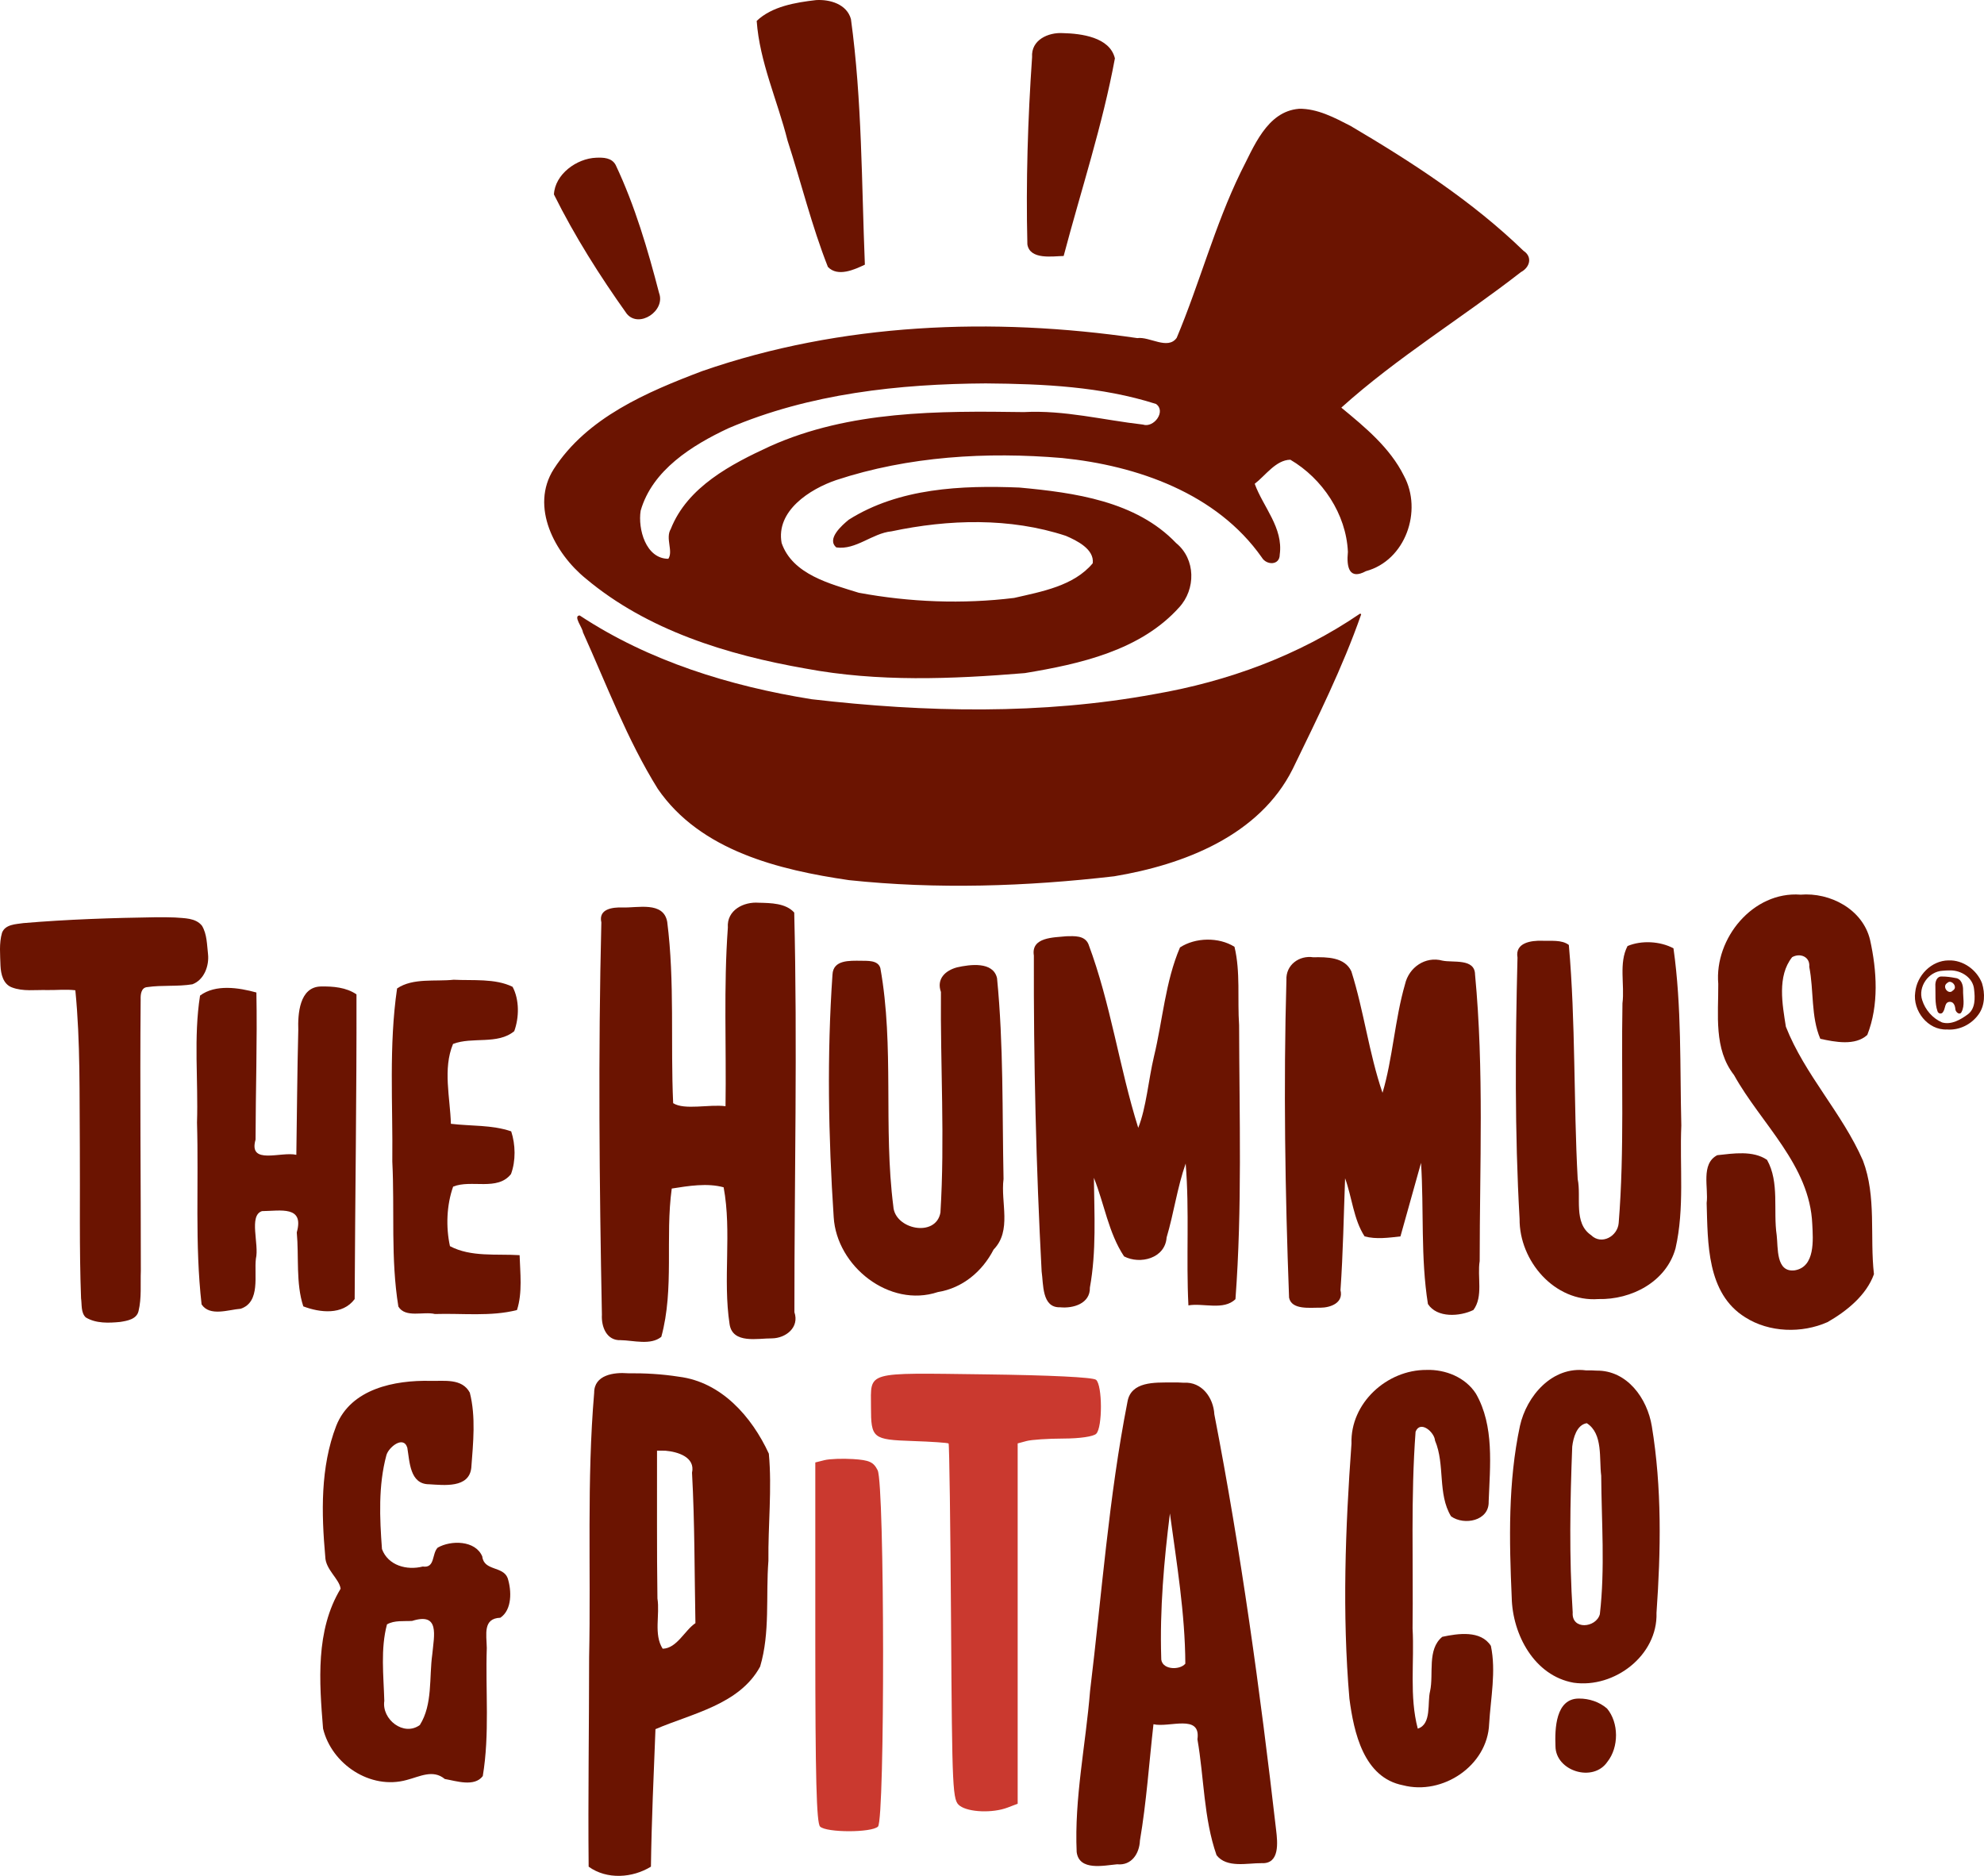
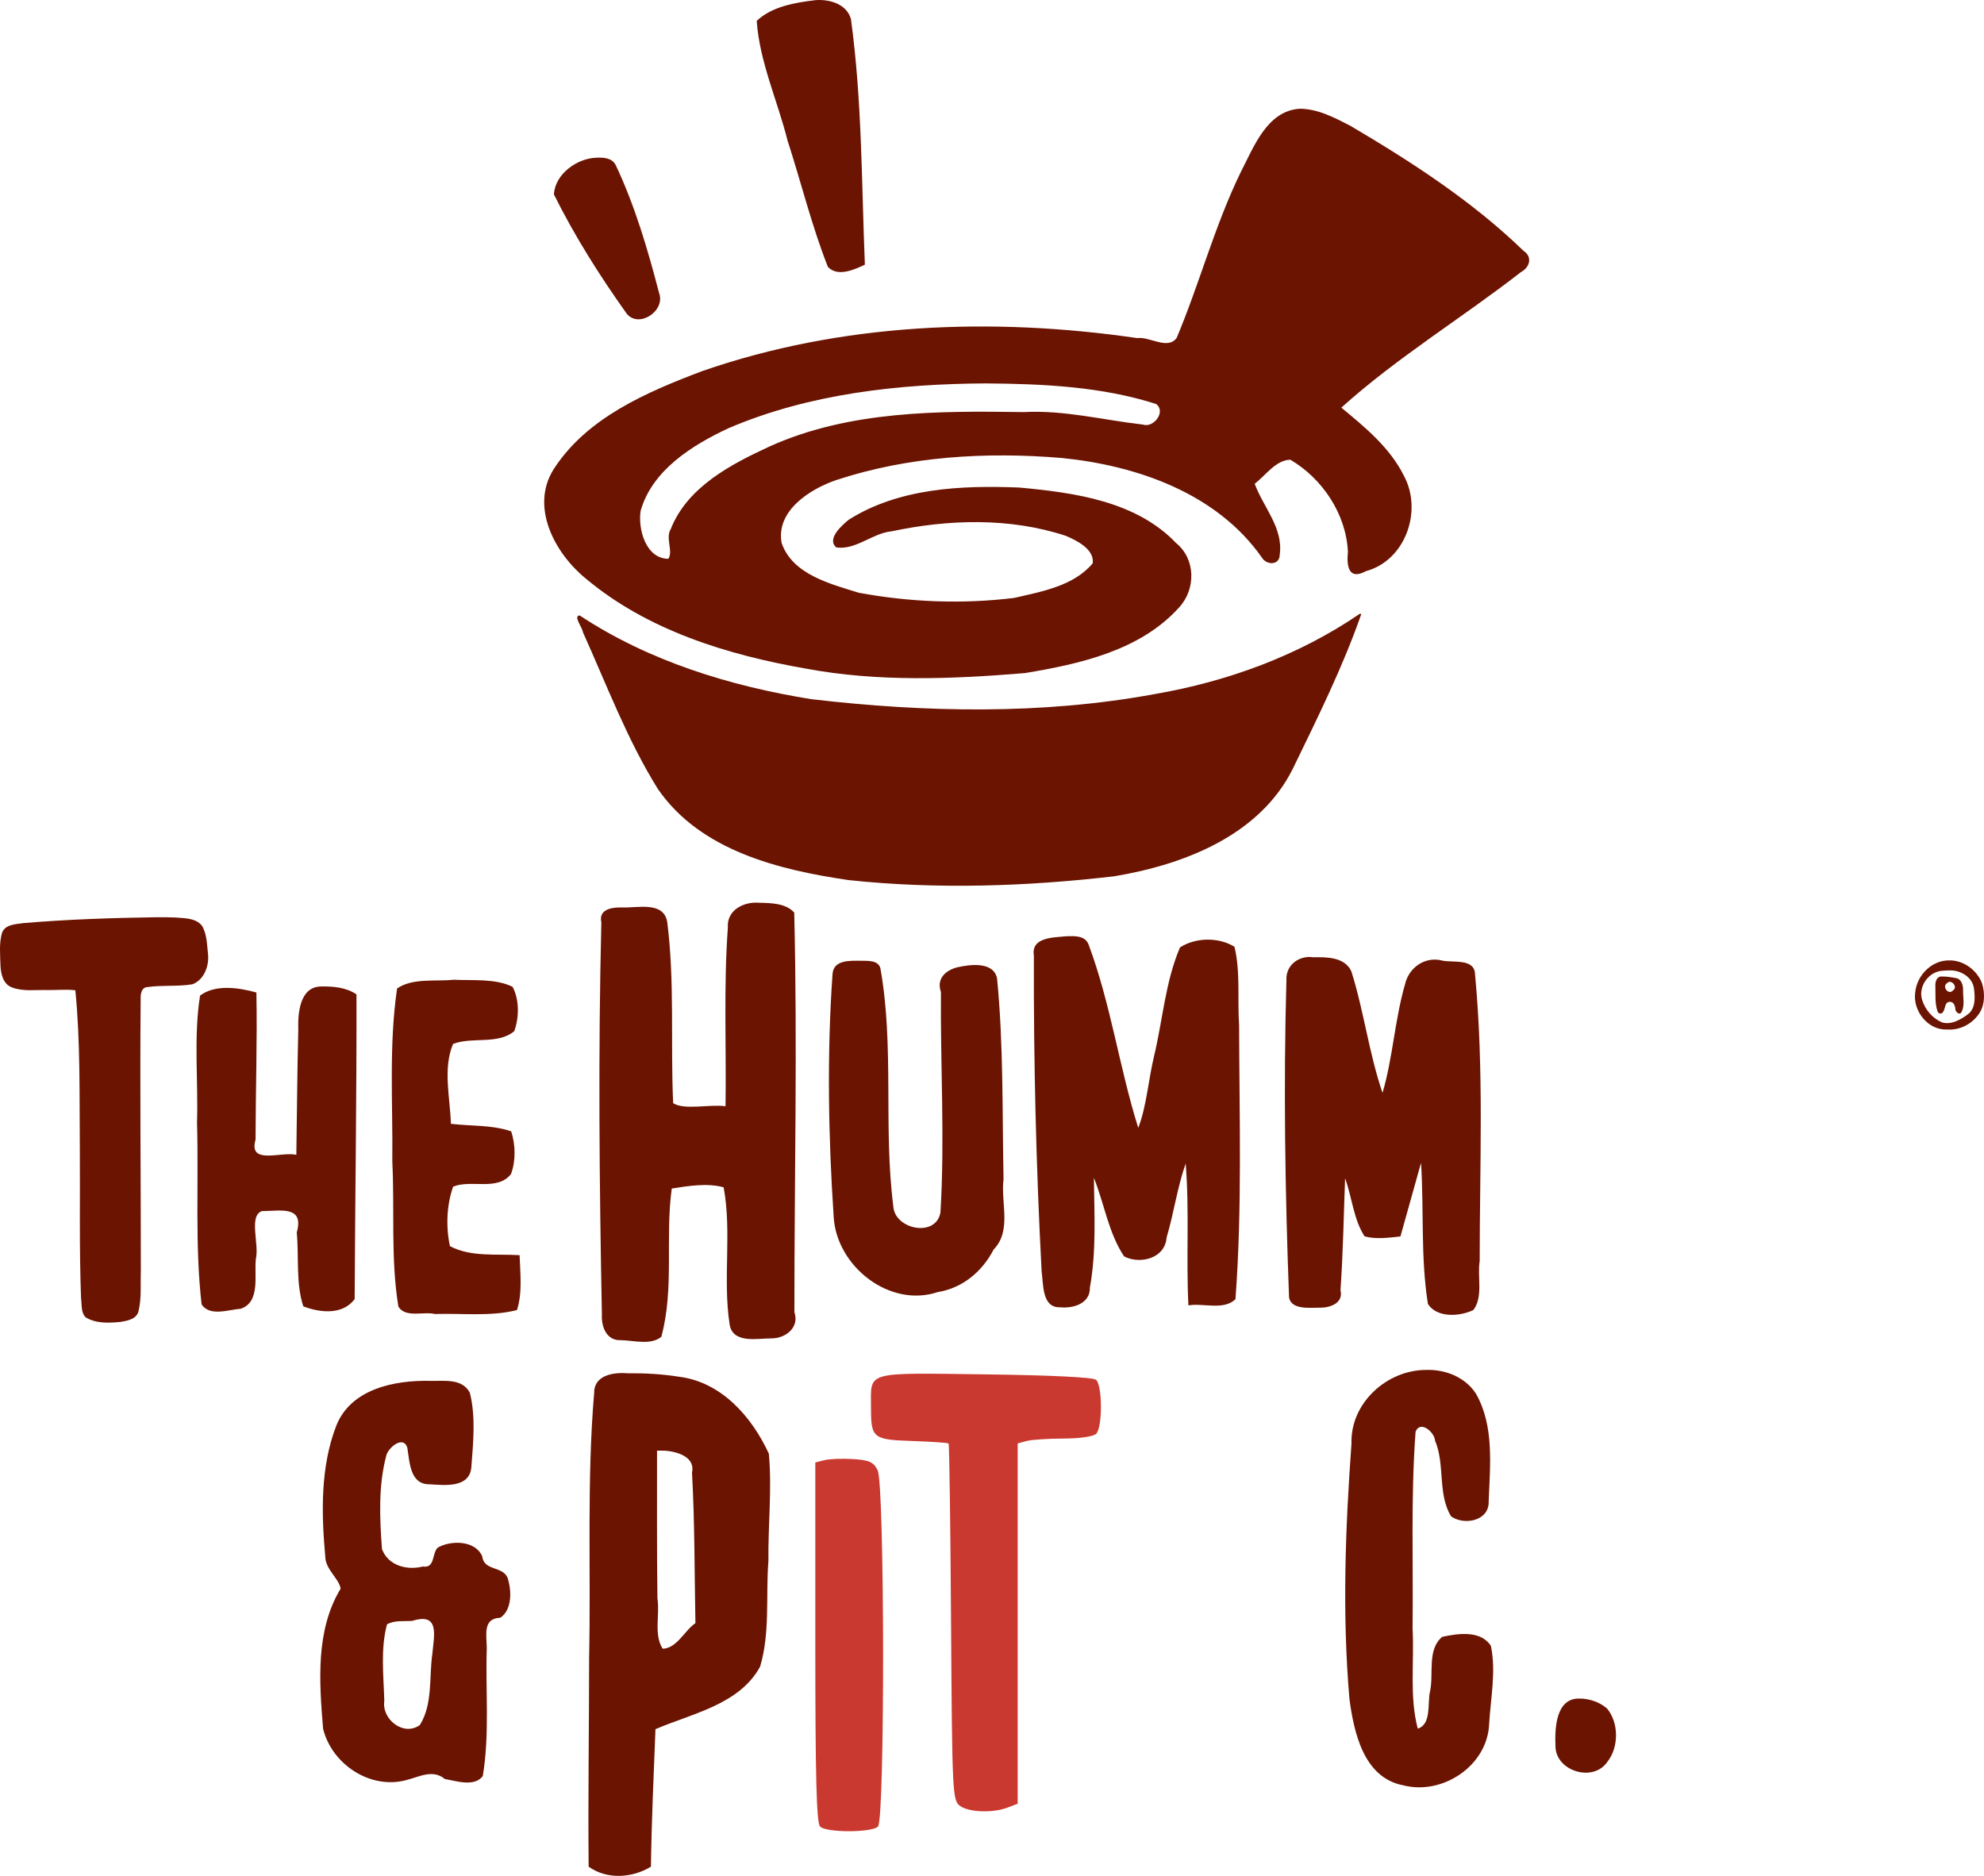
<svg xmlns="http://www.w3.org/2000/svg" xmlns:ns1="http://www.inkscape.org/namespaces/inkscape" xmlns:ns2="http://sodipodi.sourceforge.net/DTD/sodipodi-0.dtd" id="svg2" version="1.1" ns1:version="0.91 r13725" width="130" height="122.919" viewBox="0 0 130 122.919" ns2:docname="thehummuspitaco.svg">
  <defs id="defs6" />
  <ns2:namedview pagecolor="#ffffff" bordercolor="#666666" borderopacity="1" objecttolerance="10" gridtolerance="10" guidetolerance="10" ns1:pageopacity="0" ns1:pageshadow="2" ns1:window-width="1637" ns1:window-height="915" id="namedview4" showgrid="false" fit-margin-top="0" fit-margin-left="0" fit-margin-right="0" fit-margin-bottom="0" ns1:zoom="0.65186406" ns1:cx="181.62792" ns1:cy="192.66186" ns1:window-x="0" ns1:window-y="0" ns1:window-maximized="0" ns1:current-layer="svg2" />
  <g id="g4138" transform="matrix(0.26,0,0,0.26,-1.698,-4.54)">
    <path style="fill:#ca392f" d="m 213.2,477.8 c -0.898,-0.898 -1.2,-12.596 -1.2,-46.481 l 0,-45.281 2.316,-0.581 c 1.274,-0.32 4.526,-0.441 7.226,-0.269 4.072,0.259 5.125,0.739 6.169,2.812 1.774,3.521 1.857,88.032 0.089,89.8 -1.566,1.566 -13.034,1.566 -14.6,0 z m 35.241,-5.219 c -1.864,-1.363 -1.953,-3.204 -2.23,-46.206 -0.159,-24.633 -0.437,-44.935 -0.619,-45.116 -0.181,-0.181 -4.252,-0.462 -9.046,-0.623 -10.11,-0.34 -10.515,-0.673 -10.515,-8.636 0,-9.045 -1.755,-8.546 28.684,-8.165 16.524,0.207 27.264,0.733 28.035,1.372 1.611,1.337 1.651,11.992 0.05,13.592 -0.703,0.703 -4.118,1.206 -8.25,1.214 -3.877,0.008 -8.062,0.285 -9.3,0.617 l -2.25,0.603 0,45.408 0,45.408 -2.565,0.975 c -3.728,1.417 -9.753,1.194 -11.994,-0.444 z" id="path4142" ns1:connector-curvature="0" ns2:nodetypes="cscssssccsscssssscscccss" />
  </g>
  <path style="fill:#6b1401;fill-opacity:1;stroke:none;stroke-width:0;stroke-linejoin:round;stroke-miterlimit:4;stroke-dasharray:none;stroke-opacity:1" d="m 10.27,60.103 c -2.915,0.044 -5.832,0.138 -8.738,0.385 -0.494,0.074 -1.184,0.077 -1.398,0.629 -0.204,0.699 -0.121,1.445 -0.102,2.164 0.026,0.543 0.171,1.2 0.741,1.417 0.737,0.286 1.554,0.152 2.326,0.177 0.607,0.009 1.249,-0.06 1.838,0.015 0.337,3.414 0.262,6.852 0.294,10.28 0.023,3.302 -0.043,6.606 0.08,9.907 0.062,0.411 -0.019,0.931 0.306,1.247 0.669,0.406 1.506,0.372 2.258,0.298 0.458,-0.073 1.077,-0.173 1.202,-0.709 0.209,-0.861 0.117,-1.762 0.151,-2.64 0.002,-5.931 -0.063,-11.862 -0.012,-17.792 -0.011,-0.31 0.03,-0.771 0.434,-0.8 0.975,-0.142 1.979,-0.024 2.955,-0.184 0.768,-0.284 1.107,-1.205 1.026,-1.971 -0.073,-0.625 -0.064,-1.308 -0.395,-1.863 -0.416,-0.528 -1.174,-0.492 -1.779,-0.544 -0.395,-0.016 -0.791,-0.017 -1.186,-0.015 z" id="path4154" ns1:connector-curvature="0" />
  <path style="fill:#6b1401;fill-opacity:1;stroke:none;stroke-width:0;stroke-linejoin:round;stroke-miterlimit:4;stroke-dasharray:none;stroke-opacity:1" d="m 21.02,64.641 c -1.408,0.03 -1.51,1.817 -1.475,2.855 -0.07,2.725 -0.085,5.451 -0.128,8.176 -0.987,-0.237 -3.157,0.698 -2.672,-0.996 0.005,-3.209 0.116,-6.454 0.055,-9.641 -1.156,-0.32 -2.675,-0.555 -3.692,0.202 -0.431,2.735 -0.112,5.558 -0.199,8.323 0.118,3.965 -0.149,7.97 0.3,11.912 0.538,0.816 1.764,0.344 2.562,0.286 1.32,-0.444 0.869,-2.22 0.996,-3.278 0.227,-0.947 -0.487,-2.832 0.399,-3.119 1.222,-0.014 2.779,-0.375 2.28,1.394 0.149,1.595 -0.072,3.326 0.428,4.847 1.086,0.413 2.574,0.588 3.365,-0.478 0.03,-6.653 0.135,-13.326 0.119,-19.967 -0.684,-0.465 -1.535,-0.53 -2.337,-0.517 z" id="path4156" ns1:connector-curvature="0" />
  <path style="fill:#6b1401;fill-opacity:1;stroke:none;stroke-width:0;stroke-linejoin:round;stroke-miterlimit:4;stroke-dasharray:none;stroke-opacity:1" d="m 29.726,64.199 c -1.206,0.13 -2.667,-0.134 -3.707,0.57 -0.549,3.741 -0.271,7.57 -0.313,11.344 0.158,3.161 -0.114,6.377 0.398,9.504 0.464,0.766 1.66,0.3 2.394,0.486 1.774,-0.057 3.669,0.18 5.377,-0.261 0.37,-1.141 0.207,-2.448 0.172,-3.595 -1.506,-0.095 -3.195,0.138 -4.564,-0.591 -0.274,-1.256 -0.22,-2.69 0.208,-3.899 1.184,-0.487 2.899,0.309 3.792,-0.825 0.323,-0.871 0.296,-1.937 0.013,-2.798 -1.261,-0.434 -2.641,-0.336 -3.951,-0.495 -0.05,-1.717 -0.539,-3.596 0.14,-5.233 1.267,-0.489 2.92,0.068 4.011,-0.837 0.325,-0.894 0.343,-2.055 -0.108,-2.906 -1.142,-0.563 -2.621,-0.399 -3.86,-0.464 z" id="path4158" ns1:connector-curvature="0" />
-   <path style="fill:#6b1401;fill-opacity:1;stroke:none;stroke-width:0;stroke-linejoin:round;stroke-miterlimit:4;stroke-dasharray:none;stroke-opacity:1" d="m 49.727,59.154 c -0.998,-0.082 -2.119,0.484 -2.035,1.629 -0.283,3.892 -0.093,7.803 -0.153,11.703 -1.072,-0.14 -2.686,0.273 -3.431,-0.199 -0.179,-3.954 0.111,-7.95 -0.389,-11.879 -0.243,-1.37 -1.954,-0.904 -2.924,-0.946 -0.64,-0.017 -1.596,0.082 -1.392,0.981 -0.212,8.564 -0.131,17.137 0.036,25.701 -0.046,0.787 0.302,1.713 1.234,1.672 0.844,0.015 1.961,0.351 2.659,-0.219 0.861,-3.15 0.243,-6.53 0.684,-9.716 1.098,-0.173 2.333,-0.376 3.4,-0.081 0.546,2.941 -0.064,6.013 0.391,8.98 0.206,1.301 1.857,0.91 2.773,0.919 0.909,-0.011 1.813,-0.715 1.473,-1.716 -0.005,-8.727 0.204,-17.465 -0.012,-26.186 -0.557,-0.622 -1.541,-0.623 -2.313,-0.644 z" id="path4160" ns1:connector-curvature="0" />
+   <path style="fill:#6b1401;fill-opacity:1;stroke:none;stroke-width:0;stroke-linejoin:round;stroke-miterlimit:4;stroke-dasharray:none;stroke-opacity:1" d="m 49.727,59.154 c -0.998,-0.082 -2.119,0.484 -2.035,1.629 -0.283,3.892 -0.093,7.803 -0.153,11.703 -1.072,-0.14 -2.686,0.273 -3.431,-0.199 -0.179,-3.954 0.111,-7.95 -0.389,-11.879 -0.243,-1.37 -1.954,-0.904 -2.924,-0.946 -0.64,-0.017 -1.596,0.082 -1.392,0.981 -0.212,8.564 -0.131,17.137 0.036,25.701 -0.046,0.787 0.302,1.713 1.234,1.672 0.844,0.015 1.961,0.351 2.659,-0.219 0.861,-3.15 0.243,-6.53 0.684,-9.716 1.098,-0.173 2.333,-0.376 3.4,-0.081 0.546,2.941 -0.064,6.013 0.391,8.98 0.206,1.301 1.857,0.91 2.773,0.919 0.909,-0.011 1.813,-0.715 1.473,-1.716 -0.005,-8.727 0.204,-17.465 -0.012,-26.186 -0.557,-0.622 -1.541,-0.623 -2.313,-0.644 " id="path4160" ns1:connector-curvature="0" />
  <path style="fill:#6b1401;fill-opacity:1;stroke:none;stroke-width:0;stroke-linejoin:round;stroke-miterlimit:4;stroke-dasharray:none;stroke-opacity:1" d="m 89.098,40.221 c -4.014,2.74 -8.658,4.435 -13.436,5.26 -7.406,1.364 -15.026,1.203 -22.479,0.337 -5.34,-0.855 -10.654,-2.489 -15.198,-5.488 -0.459,0.009 0.201,0.829 0.208,1.092 1.559,3.452 2.9,7.045 4.908,10.268 2.784,4.056 7.938,5.313 12.52,5.982 5.773,0.612 11.63,0.417 17.389,-0.252 4.547,-0.757 9.51,-2.66 11.695,-7.033 1.609,-3.317 3.27,-6.65 4.484,-10.126 -0.008,-0.041 -0.056,-0.056 -0.089,-0.041 z" id="path4162" ns1:connector-curvature="0" />
  <path style="fill:#6b1401;fill-opacity:1;stroke:none;stroke-width:0;stroke-linejoin:round;stroke-miterlimit:4;stroke-dasharray:none;stroke-opacity:1" d="m 85.11,7.129 c -2.115,0.176 -2.972,2.536 -3.813,4.154 -1.702,3.497 -2.693,7.281 -4.194,10.853 -0.579,0.82 -1.784,-0.098 -2.581,0.019 -9.486,-1.385 -19.398,-1.001 -28.507,2.16 -3.623,1.372 -7.55,3.041 -9.731,6.422 -1.575,2.476 0.078,5.534 2.101,7.176 4.044,3.394 9.278,4.999 14.401,5.895 4.729,0.888 9.594,0.692 14.364,0.298 3.601,-0.596 7.567,-1.475 10.11,-4.303 1.102,-1.191 1.096,-3.165 -0.196,-4.218 -2.622,-2.751 -6.662,-3.304 -10.264,-3.637 -3.787,-0.155 -7.89,0.025 -11.185,2.106 -0.438,0.357 -1.476,1.265 -0.814,1.817 1.285,0.182 2.346,-0.929 3.616,-1.055 3.738,-0.793 7.764,-0.912 11.426,0.297 0.71,0.307 1.869,0.869 1.758,1.795 -1.239,1.488 -3.347,1.857 -5.151,2.272 -3.365,0.415 -6.846,0.281 -10.18,-0.339 -1.865,-0.582 -4.341,-1.192 -5.055,-3.261 -0.386,-2.101 1.845,-3.532 3.579,-4.123 4.739,-1.562 9.853,-1.863 14.805,-1.444 4.918,0.496 10.128,2.314 13.077,6.511 0.306,0.526 1.181,0.535 1.178,-0.188 0.242,-1.753 -1.087,-3.114 -1.64,-4.634 0.715,-0.55 1.385,-1.56 2.335,-1.578 2.101,1.233 3.66,3.563 3.771,6.036 -0.102,1.031 0.095,1.856 1.182,1.266 2.595,-0.7 3.726,-3.958 2.489,-6.248 -0.917,-1.848 -2.558,-3.193 -4.102,-4.467 3.66,-3.295 7.894,-5.865 11.77,-8.882 0.579,-0.306 0.776,-0.992 0.167,-1.394 -3.356,-3.252 -7.328,-5.822 -11.34,-8.189 -1.049,-0.54 -2.165,-1.136 -3.378,-1.12 z M 64.624,25.124 c 3.731,0.029 7.551,0.205 11.122,1.346 0.681,0.478 -0.141,1.593 -0.858,1.351 -2.596,-0.295 -5.16,-0.961 -7.8,-0.818 -5.597,-0.08 -11.415,-0.101 -16.627,2.236 -2.554,1.177 -5.419,2.663 -6.51,5.427 -0.366,0.601 0.176,1.446 -0.158,1.95 -1.484,-0.004 -2.002,-1.964 -1.815,-3.15 0.76,-2.661 3.374,-4.292 5.75,-5.404 5.306,-2.272 11.169,-2.906 16.895,-2.939 z" id="path4164" ns1:connector-curvature="0" />
-   <path style="fill:#6b1401;fill-opacity:1;stroke:none;stroke-width:0;stroke-linejoin:round;stroke-miterlimit:4;stroke-dasharray:none;stroke-opacity:1" d="m 69.642,2.17 c -0.958,-0.059 -2.089,0.447 -2.015,1.568 -0.281,4.08 -0.409,8.189 -0.309,12.275 0.165,1.035 1.671,0.772 2.377,0.761 1.138,-4.307 2.549,-8.57 3.358,-12.95 -0.335,-1.394 -2.213,-1.626 -3.411,-1.654 z" id="path4166" ns1:connector-curvature="0" />
  <path style="fill:#6b1401;fill-opacity:1;stroke:none;stroke-width:0;stroke-linejoin:round;stroke-miterlimit:4;stroke-dasharray:none;stroke-opacity:1" d="m 53.471,0.006 c -1.338,0.155 -2.889,0.409 -3.889,1.364 0.19,2.695 1.368,5.233 2.022,7.841 0.893,2.752 1.584,5.595 2.644,8.28 0.646,0.679 1.744,0.173 2.422,-0.149 C 56.451,11.978 56.488,6.573 55.757,1.249 55.483,0.268 54.38,-0.05 53.471,0.006 Z" id="path4168" ns1:connector-curvature="0" />
  <path style="fill:#6b1401;fill-opacity:1;stroke:none;stroke-width:0;stroke-linejoin:round;stroke-miterlimit:4;stroke-dasharray:none;stroke-opacity:1" d="m 39.061,10.335 c -1.28,0.048 -2.699,1.086 -2.765,2.407 1.356,2.731 3.007,5.341 4.776,7.823 0.806,0.965 2.546,-0.201 2.115,-1.36 -0.741,-2.853 -1.585,-5.729 -2.846,-8.395 -0.257,-0.478 -0.801,-0.496 -1.28,-0.475 z" id="path4170" ns1:connector-curvature="0" />
  <path style="fill:#6b1401;fill-opacity:1;stroke:none;stroke-width:0;stroke-linejoin:round;stroke-miterlimit:4;stroke-dasharray:none;stroke-opacity:1" d="m 56.389,62.954 c -0.701,7.8e-4 -1.797,-0.074 -1.841,0.908 -0.366,5.282 -0.271,10.606 0.079,15.889 0.19,3.215 3.646,5.972 6.824,4.914 1.621,-0.261 2.914,-1.349 3.653,-2.784 1.214,-1.248 0.453,-3.078 0.652,-4.624 -0.089,-4.385 0.004,-8.795 -0.426,-13.162 -0.254,-1.114 -1.785,-0.895 -2.622,-0.707 -0.759,0.204 -1.36,0.748 -1.054,1.615 -0.042,4.815 0.263,9.654 -0.033,14.454 -0.3,1.654 -3,1.108 -3.087,-0.411 -0.662,-5.173 0.074,-10.465 -0.849,-15.609 -0.157,-0.542 -0.865,-0.469 -1.296,-0.482 z" id="path4172" ns1:connector-curvature="0" />
  <path style="fill:#6b1401;fill-opacity:1;stroke:none;stroke-width:0;stroke-linejoin:round;stroke-miterlimit:4;stroke-dasharray:none;stroke-opacity:1" d="m 69.863,61.35 c -0.811,0.085 -2.316,0.048 -2.12,1.263 -0.02,6.899 0.144,13.808 0.509,20.699 0.124,0.824 0.001,2.389 1.21,2.35 0.86,0.087 1.98,-0.243 1.952,-1.292 0.431,-2.373 0.29,-4.797 0.262,-7.193 0.679,1.695 0.961,3.623 1.978,5.15 1.053,0.548 2.693,0.129 2.787,-1.239 0.476,-1.599 0.695,-3.269 1.249,-4.846 0.253,3.087 0.023,6.24 0.18,9.296 0.967,-0.171 2.302,0.35 3.082,-0.407 0.446,-5.966 0.253,-11.971 0.239,-17.952 -0.117,-1.697 0.096,-3.495 -0.303,-5.139 -1.028,-0.646 -2.558,-0.618 -3.57,0.042 -0.964,2.247 -1.133,4.782 -1.707,7.154 -0.358,1.505 -0.5,3.337 -1.029,4.667 -1.246,-3.963 -1.803,-8.144 -3.264,-12.039 -0.25,-0.582 -0.931,-0.525 -1.457,-0.515 z" id="path4174" ns1:connector-curvature="0" />
  <path style="fill:#6b1401;fill-opacity:1;stroke:none;stroke-width:0;stroke-linejoin:round;stroke-miterlimit:4;stroke-dasharray:none;stroke-opacity:1" d="m 86.059,62.728 c -0.93,-0.145 -1.817,0.504 -1.767,1.489 -0.196,6.933 -0.088,13.882 0.173,20.814 0.167,0.829 1.407,0.643 2.057,0.659 0.657,-0.006 1.519,-0.31 1.312,-1.149 0.171,-2.441 0.21,-4.888 0.302,-7.332 0.452,1.236 0.557,2.707 1.279,3.808 0.759,0.205 1.596,0.084 2.348,7.7e-4 0.449,-1.607 0.899,-3.213 1.349,-4.82 0.196,3.075 -0.034,6.207 0.452,9.25 0.598,0.926 2.092,0.823 2.978,0.393 0.661,-0.878 0.244,-2.182 0.413,-3.208 -5.2e-4,-6.256 0.29,-12.541 -0.304,-18.778 -0.015,-1.073 -1.441,-0.76 -2.137,-0.908 -1.123,-0.305 -2.199,0.446 -2.449,1.543 -0.671,2.311 -0.814,4.912 -1.477,7.119 -0.889,-2.596 -1.218,-5.357 -2.042,-7.962 -0.439,-0.937 -1.605,-0.936 -2.485,-0.92 z" id="path4176" ns1:connector-curvature="0" />
-   <path style="fill:#6b1401;fill-opacity:1;stroke:none;stroke-width:0;stroke-linejoin:round;stroke-miterlimit:4;stroke-dasharray:none;stroke-opacity:1" d="m 101.05,61.644 c -0.71,-0.021 -1.792,0.118 -1.617,1.104 -0.144,5.704 -0.189,11.427 0.137,17.126 -0.023,2.747 2.293,5.46 5.161,5.249 2.163,0.052 4.447,-1.125 5.056,-3.321 0.601,-2.625 0.266,-5.379 0.38,-8.054 -0.096,-3.865 0.028,-7.778 -0.514,-11.608 -0.868,-0.466 -2.093,-0.537 -3.01,-0.149 -0.585,1.111 -0.18,2.538 -0.333,3.755 -0.086,4.794 0.139,9.614 -0.247,14.391 -0.067,0.879 -1.13,1.467 -1.806,0.8 -1.178,-0.802 -0.632,-2.491 -0.88,-3.674 -0.276,-5.109 -0.131,-10.25 -0.58,-15.342 -0.468,-0.361 -1.192,-0.249 -1.746,-0.276 z" id="path4178" ns1:connector-curvature="0" />
-   <path style="fill:#6b1401;fill-opacity:1;stroke:none;stroke-width:0;stroke-linejoin:round;stroke-miterlimit:4;stroke-dasharray:none;stroke-opacity:1" d="m 117.975,58.624 c -3.108,-0.235 -5.644,2.864 -5.387,5.843 0.014,2.019 -0.307,4.262 1.03,5.974 1.777,3.2 4.97,5.901 5.13,9.774 0.052,1.022 0.2,2.795 -1.144,3.025 -1.256,0.162 -1.09,-1.501 -1.187,-2.295 -0.24,-1.622 0.195,-3.467 -0.633,-4.943 -0.922,-0.629 -2.208,-0.419 -3.263,-0.306 -1.095,0.573 -0.564,2.143 -0.694,3.132 0.079,2.607 -0.002,5.92 2.525,7.489 1.568,1.004 3.717,1.065 5.397,0.316 1.264,-0.723 2.55,-1.768 3.04,-3.14 -0.279,-2.463 0.176,-5.085 -0.72,-7.443 -1.354,-3.107 -3.811,-5.623 -5.051,-8.774 -0.229,-1.456 -0.582,-3.311 0.411,-4.557 0.526,-0.295 1.185,-0.026 1.122,0.634 0.306,1.547 0.102,3.262 0.723,4.716 0.962,0.208 2.281,0.476 3.079,-0.253 0.77,-1.948 0.63,-4.213 0.181,-6.233 -0.479,-1.997 -2.609,-3.122 -4.56,-2.958 z" id="path4180" ns1:connector-curvature="0" />
  <path style="fill:#6b1401;fill-opacity:1;stroke:none;stroke-width:0;stroke-linejoin:round;stroke-miterlimit:4;stroke-dasharray:none;stroke-opacity:1" d="m 127.239,63.987 c -0.339,-0.024 -0.446,0.357 -0.425,0.628 0.021,0.541 -0.044,1.111 0.134,1.631 0.046,0.195 0.292,0.234 0.38,0.046 0.153,-0.216 0.08,-0.638 0.44,-0.646 0.276,0.002 0.345,0.306 0.363,0.523 0.035,0.172 0.285,0.371 0.395,0.147 0.235,-0.439 0.09,-0.968 0.103,-1.444 0.008,-0.333 -0.119,-0.749 -0.509,-0.789 -0.29,-0.057 -0.587,-0.097 -0.882,-0.096 z m 0.526,0.348 c 0.27,0.017 0.475,0.404 0.196,0.568 -0.269,0.312 -0.71,-0.209 -0.411,-0.461 0.061,-0.05 0.13,-0.113 0.215,-0.108 z" id="path4182" ns1:connector-curvature="0" />
  <path style="fill:#6b1401;fill-opacity:1;stroke:none;stroke-width:0;stroke-linejoin:round;stroke-miterlimit:4;stroke-dasharray:none;stroke-opacity:1" d="m 127.68,62.932 c -1.129,0.006 -2.081,0.993 -2.187,2.092 -0.176,1.201 0.828,2.494 2.082,2.435 0.811,0.065 1.607,-0.336 2.073,-0.995 0.417,-0.579 0.426,-1.374 0.223,-2.035 -0.338,-0.876 -1.239,-1.533 -2.191,-1.497 z m 0.093,0.655 c 0.729,-0.013 1.518,0.473 1.579,1.257 0.063,0.55 0.09,1.233 -0.396,1.61 -0.476,0.354 -1.097,0.72 -1.705,0.542 -0.611,-0.262 -1.101,-0.823 -1.299,-1.457 -0.293,-0.871 0.413,-1.881 1.331,-1.929 0.162,-0.017 0.326,-0.022 0.489,-0.023 z" id="path4184" ns1:connector-curvature="0" />
  <path style="fill:#6b1401;fill-opacity:1;stroke:none;stroke-width:0;stroke-linejoin:round;stroke-miterlimit:4;stroke-dasharray:none;stroke-opacity:1" d="m 28.202,90.483 c -2.337,-0.051 -5.208,0.509 -6.171,2.947 -1.045,2.709 -0.973,5.73 -0.718,8.577 0.015,0.842 0.922,1.452 1.005,2.096 -1.654,2.731 -1.397,6.113 -1.15,9.165 0.563,2.336 3.11,4.033 5.488,3.366 0.834,-0.213 1.71,-0.713 2.488,-0.063 0.76,0.133 1.939,0.537 2.489,-0.19 0.461,-2.753 0.169,-5.611 0.263,-8.4 -0.019,-0.901 -0.261,-1.931 0.887,-1.976 0.78,-0.521 0.743,-1.781 0.481,-2.597 -0.301,-0.801 -1.556,-0.453 -1.663,-1.417 -0.449,-1.072 -2.06,-1.074 -2.922,-0.579 -0.396,0.406 -0.157,1.358 -0.978,1.237 -1.042,0.266 -2.273,-0.062 -2.673,-1.145 -0.152,-2.03 -0.246,-4.165 0.29,-6.15 0.135,-0.508 1.115,-1.322 1.37,-0.489 0.156,0.903 0.158,2.396 1.433,2.394 0.968,0.055 2.619,0.271 2.76,-1.084 0.121,-1.622 0.306,-3.337 -0.098,-4.92 -0.513,-0.956 -1.682,-0.748 -2.583,-0.772 z m -1.191,15.728 c 1.812,-0.569 1.433,0.932 1.314,2.188 -0.213,1.527 0.035,3.286 -0.815,4.635 -1.058,0.773 -2.511,-0.37 -2.329,-1.582 -0.047,-1.656 -0.255,-3.409 0.176,-5.012 0.486,-0.282 1.118,-0.192 1.654,-0.228 z" id="path4186" ns1:connector-curvature="0" />
  <path style="fill:#6b1401;fill-opacity:1;stroke:none;stroke-width:0;stroke-linejoin:round;stroke-miterlimit:4;stroke-dasharray:none;stroke-opacity:1" d="m 41.132,89.985 c -0.897,-0.072 -2.204,0.102 -2.199,1.276 -0.49,5.757 -0.21,11.554 -0.331,17.326 -0.001,4.574 -0.076,9.168 -0.031,13.73 1.199,0.863 2.87,0.742 4.081,-0.001 0.041,-3.005 0.18,-6.007 0.297,-9.01 2.397,-1.031 5.501,-1.608 6.857,-4.098 0.665,-2.227 0.365,-4.633 0.544,-6.932 -0.026,-2.331 0.241,-4.736 0.028,-7.023 -1.114,-2.417 -3.11,-4.697 -5.893,-5.041 -1.108,-0.175 -2.233,-0.237 -3.353,-0.226 z m 2.469,5.075 c 0.785,0.066 1.972,0.408 1.743,1.443 0.181,3.282 0.159,6.571 0.223,9.857 -0.711,0.475 -1.213,1.654 -2.146,1.675 -0.6,-0.936 -0.172,-2.234 -0.343,-3.293 -0.046,-3.228 -0.02,-6.457 -0.027,-9.686 0.186,0.003 0.368,-0.005 0.55,0.004 z" id="path4188" ns1:connector-curvature="0" />
-   <path style="fill:#6b1401;fill-opacity:1;stroke:#ee8e5c;stroke-width:0;stroke-linejoin:round;stroke-miterlimit:4;stroke-dasharray:none;stroke-opacity:1" d="m 76.712,90.588 c -1.033,0.008 -2.607,-0.079 -2.835,1.266 -1.227,6.253 -1.684,12.636 -2.452,18.957 -0.282,3.51 -1.036,7.018 -0.877,10.546 0.162,1.257 1.777,0.882 2.652,0.803 0.95,0.099 1.46,-0.712 1.493,-1.555 0.429,-2.523 0.6,-5.081 0.887,-7.622 1.037,0.242 3.122,-0.704 2.881,0.988 0.439,2.518 0.404,5.167 1.252,7.592 0.668,0.862 2.009,0.514 2.957,0.523 1.195,0.063 1.042,-1.368 0.948,-2.159 -1.048,-9.123 -2.301,-18.237 -4.05,-27.253 -0.058,-1.086 -0.819,-2.146 -1.998,-2.068 -0.286,-0.023 -0.573,-0.024 -0.859,-0.019 z m -0.054,8.583 c 0.442,3.26 0.995,6.56 1.01,9.844 -0.374,0.457 -1.633,0.411 -1.58,-0.401 -0.1,-3.131 0.184,-6.381 0.57,-9.443 z" id="path4190" ns1:connector-curvature="0" />
  <path style="fill:#6b1401;fill-opacity:1;stroke:#ee8e5c;stroke-width:0;stroke-linejoin:round;stroke-miterlimit:4;stroke-dasharray:none;stroke-opacity:1" d="m 93.469,89.767 c -2.589,-0.015 -5,2.172 -4.914,4.83 -0.404,5.553 -0.613,11.155 -0.136,16.708 0.29,2.207 0.929,5.177 3.513,5.678 2.595,0.675 5.538,-1.283 5.643,-4.024 0.1,-1.687 0.465,-3.445 0.114,-5.11 -0.662,-1.039 -2.159,-0.813 -3.184,-0.594 -1.011,0.827 -0.55,2.425 -0.801,3.565 -0.189,0.752 0.118,2.164 -0.806,2.451 -0.559,-2.104 -0.219,-4.389 -0.34,-6.56 0.051,-4.296 -0.123,-8.619 0.197,-12.898 0.309,-0.77 1.235,0.027 1.274,0.584 0.67,1.576 0.156,3.492 1.05,4.963 0.849,0.615 2.508,0.308 2.465,-0.974 0.089,-2.34 0.379,-4.945 -0.833,-7.061 -0.689,-1.075 -1.996,-1.597 -3.241,-1.559 z" id="path4192" ns1:connector-curvature="0" />
-   <path style="fill:#6b1401;fill-opacity:1;stroke:#ee8e5c;stroke-width:0;stroke-linejoin:round;stroke-miterlimit:4;stroke-dasharray:none;stroke-opacity:1" d="m 103.911,89.795 c -2.196,-0.284 -3.879,1.67 -4.318,3.641 -0.785,3.68 -0.705,7.499 -0.539,11.239 0.049,2.434 1.485,5.135 4.057,5.588 2.667,0.378 5.518,-1.785 5.43,-4.579 0.287,-4.065 0.358,-8.2 -0.307,-12.23 -0.297,-1.818 -1.612,-3.667 -3.625,-3.642 -0.232,-0.018 -0.465,-0.02 -0.698,-0.016 z m 0.062,3.462 c 1.08,0.691 0.8,2.325 0.945,3.439 0.019,3.021 0.259,6.075 -0.089,9.077 -0.243,0.902 -1.865,1.056 -1.779,-0.118 -0.237,-3.607 -0.172,-7.251 -0.031,-10.866 0.068,-0.565 0.291,-1.425 0.954,-1.532 z" id="path4194" ns1:connector-curvature="0" />
  <path style="fill:#6b1401;fill-opacity:1;stroke:#ee8e5c;stroke-width:0;stroke-linejoin:round;stroke-miterlimit:4;stroke-dasharray:none;stroke-opacity:1" d="m 103.47,111.301 c -1.547,-0.017 -1.595,1.997 -1.549,3.121 0.008,1.629 2.468,2.403 3.403,1.022 0.759,-0.955 0.753,-2.567 -0.025,-3.491 -0.498,-0.432 -1.174,-0.656 -1.829,-0.652 z" id="path4196" ns1:connector-curvature="0" />
</svg>